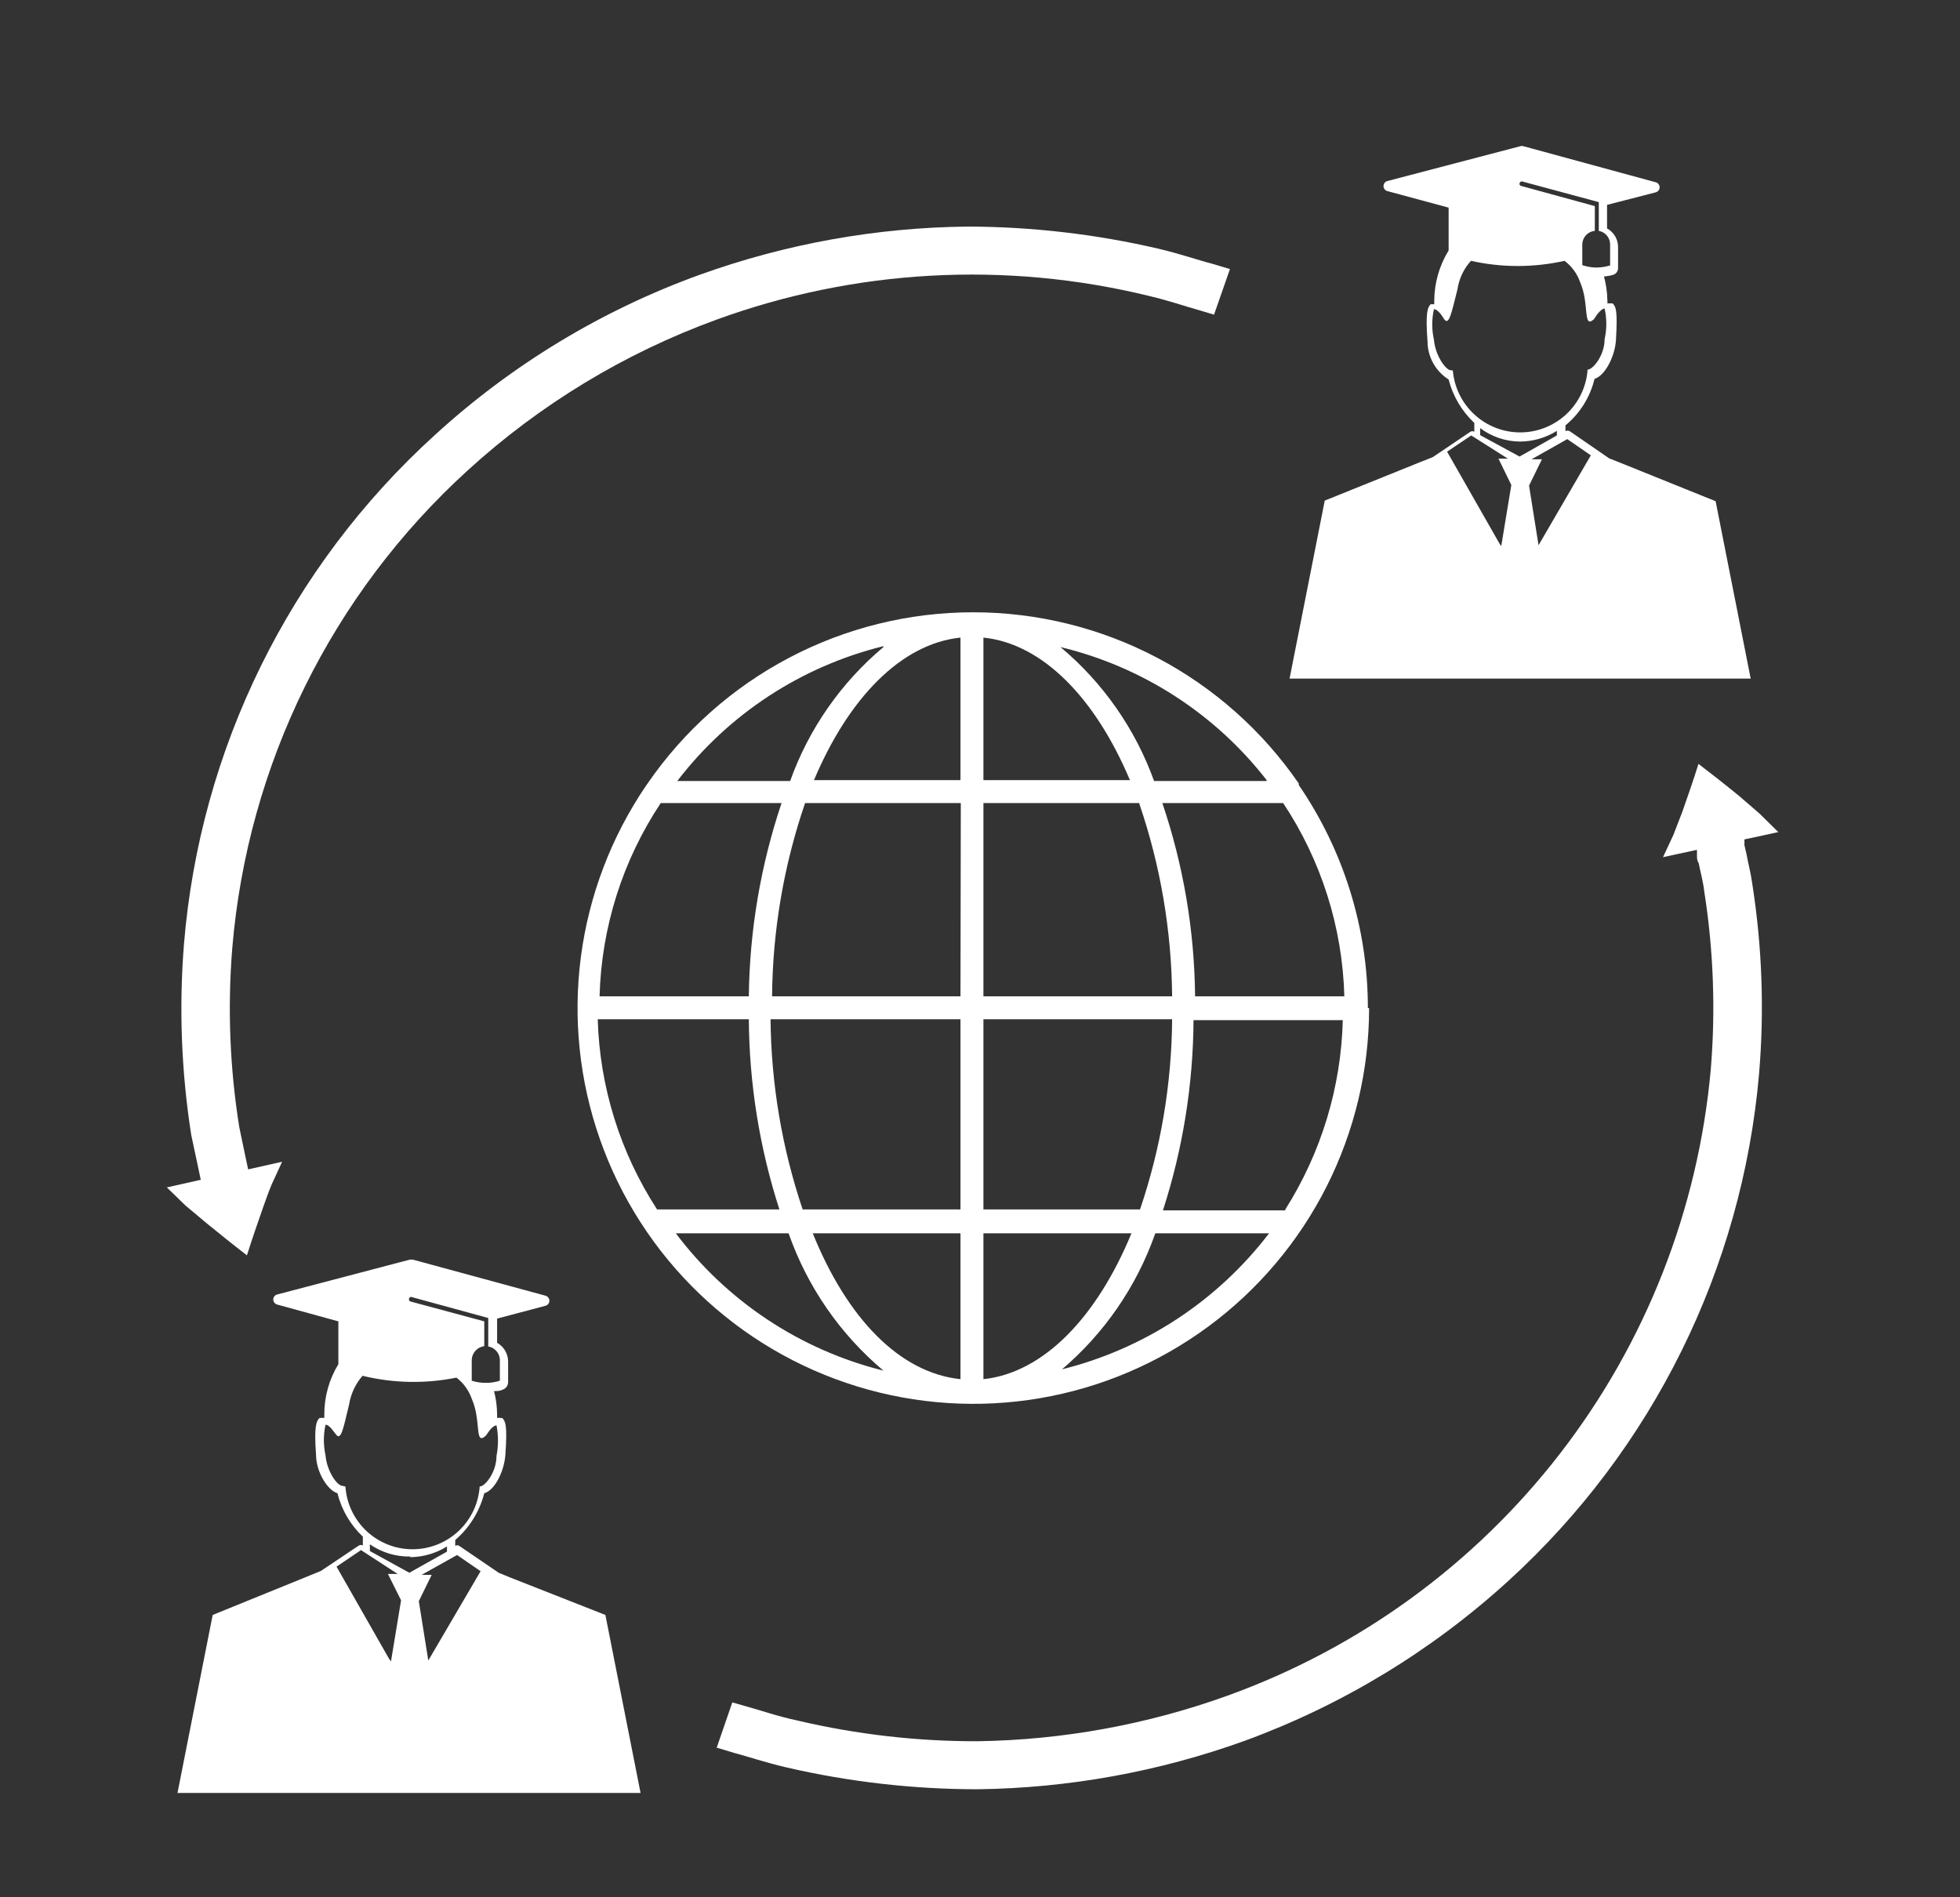
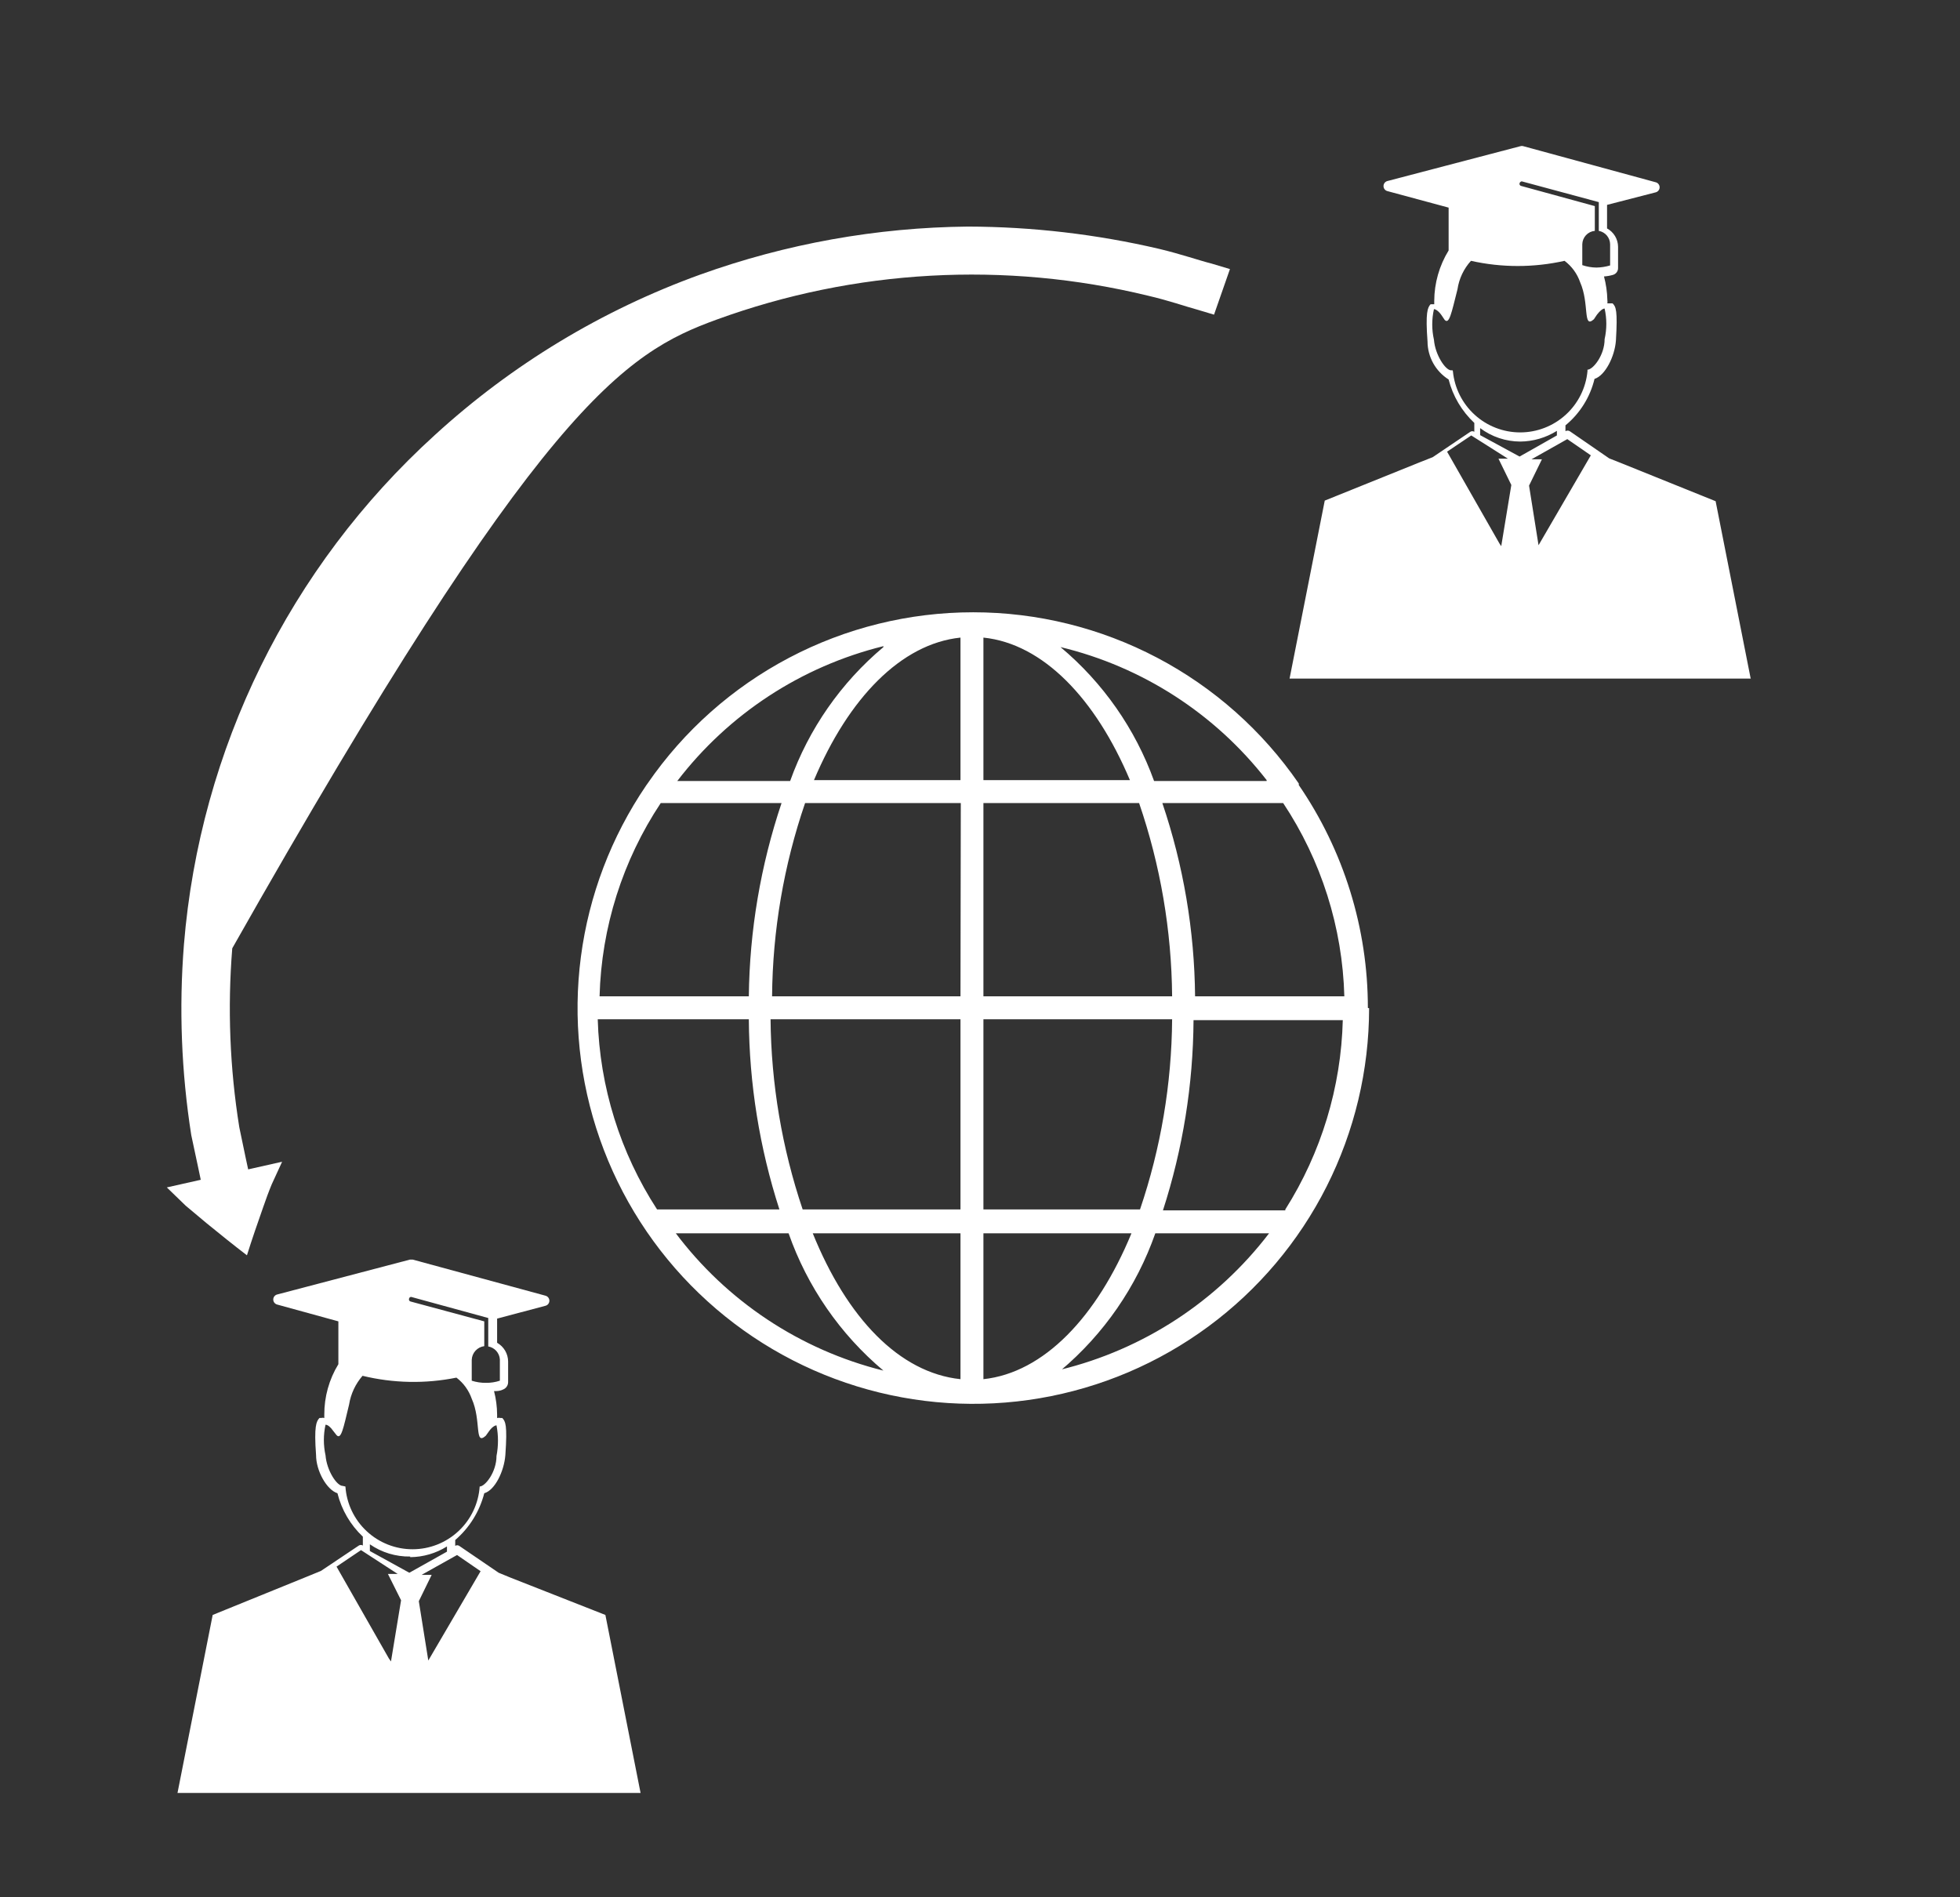
<svg xmlns="http://www.w3.org/2000/svg" width="94" height="91" viewBox="0 0 94 91" fill="none">
  <rect x="0" y="0" width="94" height="91" fill="#333333" stroke="none" />
-   <path d="M83.761 40.968L83.659 40.528C83.665 40.44 83.665 40.352 83.659 40.264L85.287 39.912L84.377 39.017L83.409 38.181C82.749 37.639 82.089 37.125 81.458 36.641C81.209 37.433 80.945 38.196 80.681 38.944L80.256 40.044L79.757 41.115L81.385 40.763C81.385 40.763 81.385 40.851 81.385 41.012C81.385 41.174 81.385 41.262 81.473 41.423C81.546 41.819 81.678 42.259 81.737 42.773C82.18 45.601 82.283 48.471 82.045 51.324C81.438 58.013 78.935 64.391 74.83 69.707C70.725 75.023 65.188 79.057 58.869 81.335C55.018 82.724 50.964 83.462 46.87 83.521C43.982 83.526 41.102 83.196 38.289 82.538C37.263 82.318 36.485 82.04 35.943 81.893L35.121 81.658L34.373 83.829L35.253 84.093C35.825 84.24 36.72 84.548 37.747 84.783C40.749 85.475 43.819 85.824 46.9 85.824C51.258 85.767 55.576 84.983 59.676 83.507C64.361 81.794 68.666 79.183 72.349 75.82C79.263 69.514 83.551 60.837 84.363 51.515C84.62 48.477 84.511 45.418 84.04 42.406C83.967 41.863 83.835 41.394 83.761 40.968Z" fill="white" />
-   <path d="M8.909 57.836L9.907 58.672C10.552 59.2 11.212 59.729 11.843 60.213C12.092 59.42 12.357 58.658 12.62 57.91C12.752 57.528 12.885 57.162 13.031 56.81L13.53 55.724L11.902 56.091C11.902 56.091 11.74 55.357 11.476 54.067C11.021 51.23 10.908 48.349 11.139 45.486C11.872 36.691 15.907 28.5 22.434 22.559C25.904 19.393 29.96 16.936 34.374 15.328C41.004 12.914 48.2 12.516 55.056 14.183C56.068 14.418 56.846 14.697 57.388 14.843L58.224 15.093L58.987 12.907L58.107 12.643C57.52 12.496 56.64 12.188 55.599 11.939C52.589 11.235 49.508 10.876 46.416 10.868C42.039 10.912 37.701 11.691 33.582 13.171C28.871 14.873 24.544 17.49 20.849 20.872C13.886 27.198 9.587 35.933 8.821 45.31C8.579 48.359 8.698 51.426 9.173 54.448C9.467 55.812 9.628 56.59 9.628 56.59L8 56.956L8.909 57.836Z" fill="white" />
+   <path d="M8.909 57.836L9.907 58.672C10.552 59.2 11.212 59.729 11.843 60.213C12.092 59.42 12.357 58.658 12.62 57.91C12.752 57.528 12.885 57.162 13.031 56.81L13.53 55.724L11.902 56.091C11.902 56.091 11.74 55.357 11.476 54.067C11.021 51.23 10.908 48.349 11.139 45.486C25.904 19.393 29.96 16.936 34.374 15.328C41.004 12.914 48.2 12.516 55.056 14.183C56.068 14.418 56.846 14.697 57.388 14.843L58.224 15.093L58.987 12.907L58.107 12.643C57.52 12.496 56.64 12.188 55.599 11.939C52.589 11.235 49.508 10.876 46.416 10.868C42.039 10.912 37.701 11.691 33.582 13.171C28.871 14.873 24.544 17.49 20.849 20.872C13.886 27.198 9.587 35.933 8.821 45.31C8.579 48.359 8.698 51.426 9.173 54.448C9.467 55.812 9.628 56.59 9.628 56.59L8 56.956L8.909 57.836Z" fill="white" />
  <path d="M65.602 48.346C65.602 44.529 64.446 40.801 62.287 37.653C62.293 37.629 62.293 37.604 62.287 37.58C60.545 35.048 58.214 32.977 55.494 31.547C52.773 30.116 49.746 29.369 46.673 29.369C43.599 29.369 40.572 30.116 37.852 31.547C35.132 32.977 32.8 35.048 31.058 37.58L30.985 37.683C29.315 40.139 28.244 42.953 27.859 45.898C27.474 48.843 27.786 51.837 28.77 54.64C29.753 57.443 31.38 59.976 33.521 62.035C35.661 64.094 38.255 65.623 41.094 66.497C43.932 67.371 46.937 67.567 49.865 67.068C52.793 66.57 55.563 65.391 57.953 63.627C60.343 61.863 62.285 59.563 63.624 56.911C64.962 54.26 65.66 51.331 65.661 48.361L65.602 48.346ZM47.164 48.889H56.214C56.192 51.993 55.672 55.074 54.674 58.013H47.164V48.889ZM47.164 47.789V38.519H54.63C55.653 41.504 56.188 44.634 56.214 47.789H47.164ZM46.064 47.789H37.028C37.054 44.634 37.589 41.504 38.612 38.519H46.079L46.064 47.789ZM46.064 48.889V58.013H38.495C37.504 55.072 36.984 51.993 36.955 48.889H46.064ZM47.164 59.157H54.264C52.606 63.176 50.054 65.846 47.164 66.154V59.157ZM61.642 58.057H55.774C56.727 55.109 57.222 52.032 57.241 48.933H64.399C64.318 52.154 63.365 55.291 61.642 58.013V58.057ZM57.315 47.789C57.286 44.635 56.756 41.506 55.745 38.519H61.539C63.368 41.272 64.385 44.485 64.473 47.789H57.315ZM47.164 37.419V30.583C50.024 30.877 52.547 33.517 54.19 37.419H47.164ZM46.064 37.419H39.038C40.695 33.487 43.218 30.877 46.064 30.583V37.419ZM31.689 38.519H37.483C36.479 41.508 35.949 44.636 35.913 47.789H28.755C28.843 44.485 29.86 41.272 31.689 38.519ZM35.913 48.889C35.933 51.988 36.428 55.065 37.38 58.013H31.513C29.745 55.291 28.76 52.134 28.667 48.889H35.913ZM46.064 59.157V66.154C43.13 65.846 40.622 63.22 38.979 59.157H46.064ZM50.861 65.743C52.939 63.995 54.509 61.72 55.408 59.157H60.864C58.375 62.416 54.844 64.725 50.861 65.699V65.743ZM60.747 37.463H55.349C54.448 34.962 52.899 32.745 50.861 31.038C54.784 31.982 58.27 34.232 60.747 37.419V37.463ZM42.368 31.038C40.334 32.745 38.79 34.962 37.894 37.463H32.481C34.946 34.246 38.433 31.964 42.368 30.994V31.038ZM32.378 59.157H37.82C38.719 61.72 40.289 63.995 42.368 65.743C38.374 64.75 34.845 62.408 32.378 59.113V59.157Z" fill="white" />
  <path d="M24.486 75.674L23.915 75.439L22.022 74.148C21.994 74.13 21.961 74.12 21.927 74.12C21.893 74.12 21.86 74.13 21.832 74.148V73.869C22.515 73.281 23.001 72.498 23.225 71.625C23.738 71.478 24.178 70.569 24.237 69.791C24.34 68.325 24.237 68.178 24.09 68.017H24.017C23.959 68.002 23.899 68.002 23.841 68.017V67.855C23.839 67.474 23.789 67.095 23.694 66.726C23.826 66.726 23.973 66.726 24.12 66.652C24.192 66.626 24.255 66.578 24.299 66.515C24.344 66.452 24.368 66.377 24.369 66.3V65.303C24.367 65.121 24.317 64.942 24.225 64.785C24.132 64.628 24 64.498 23.841 64.408V63.249L26.159 62.633C26.213 62.62 26.261 62.589 26.295 62.545C26.329 62.501 26.348 62.447 26.348 62.391C26.348 62.336 26.329 62.282 26.295 62.238C26.261 62.194 26.213 62.163 26.159 62.149L19.793 60.418H19.661L13.295 62.091C13.241 62.104 13.193 62.135 13.158 62.179C13.124 62.223 13.105 62.277 13.105 62.333C13.105 62.388 13.124 62.442 13.158 62.486C13.193 62.53 13.241 62.561 13.295 62.575L16.228 63.381C16.228 64.056 16.228 64.746 16.228 65.435C15.783 66.164 15.55 67.001 15.553 67.855V68.017C15.501 68.002 15.445 68.002 15.392 68.017C15.368 68.01 15.343 68.01 15.319 68.017C15.172 68.178 15.055 68.398 15.158 69.791C15.158 70.554 15.671 71.464 16.184 71.625C16.382 72.422 16.805 73.145 17.402 73.708V74.133C17.373 74.115 17.34 74.105 17.306 74.105C17.273 74.105 17.239 74.115 17.211 74.133L15.392 75.351L14.747 75.615L10.2 77.463L8.513 86H30.721L29.034 77.463L24.486 75.674ZM16.434 71.273C16.155 71.273 15.671 70.54 15.612 69.806C15.506 69.323 15.506 68.823 15.612 68.339C15.715 68.339 15.847 68.442 15.979 68.633L16.14 68.838C16.36 69.073 16.463 68.53 16.742 67.371C16.824 66.86 17.047 66.383 17.387 65.992C18.863 66.351 20.401 66.381 21.89 66.08C22.229 66.338 22.484 66.691 22.624 67.093C23.093 68.134 22.741 69.366 23.298 68.867L23.445 68.662C23.577 68.471 23.724 68.369 23.812 68.369C23.906 68.853 23.906 69.351 23.812 69.835C23.812 70.613 23.269 71.302 23.005 71.302C22.95 72.119 22.587 72.884 21.989 73.442C21.391 74.001 20.604 74.312 19.785 74.312C18.967 74.312 18.179 74.001 17.582 73.442C16.984 72.884 16.621 72.119 16.566 71.302L16.434 71.273ZM23.973 65.23V66.227C23.76 66.297 23.537 66.332 23.313 66.33C23.079 66.333 22.846 66.298 22.624 66.227V65.23C22.629 65.066 22.693 64.91 22.803 64.789C22.913 64.668 23.063 64.59 23.225 64.57V63.381L19.69 62.428C19.676 62.425 19.663 62.419 19.652 62.41C19.641 62.401 19.631 62.39 19.624 62.378C19.617 62.366 19.613 62.352 19.612 62.338C19.611 62.324 19.612 62.309 19.617 62.296C19.62 62.271 19.633 62.249 19.651 62.233C19.67 62.217 19.695 62.208 19.719 62.208L23.416 63.22V64.584C23.564 64.61 23.7 64.685 23.8 64.796C23.901 64.908 23.962 65.05 23.973 65.2V65.23ZM19.675 74.691C20.298 74.685 20.907 74.508 21.436 74.177V74.427L19.631 75.439L17.739 74.397V74.075C18.307 74.468 18.984 74.673 19.675 74.661V74.691ZM20.541 79.649L20.086 76.803L20.702 75.541H20.218L21.92 74.588L23.049 75.365L20.541 79.649ZM19.074 75.497H18.605L19.235 76.759L18.751 79.693L18.648 79.546L16.14 75.145L17.314 74.353L19.074 75.497Z" fill="white" />
  <path d="M83.967 32.578L82.28 24.041L77.733 22.207L77.176 21.987L75.283 20.682C75.252 20.664 75.217 20.654 75.181 20.654C75.145 20.654 75.109 20.664 75.078 20.682V20.403C75.773 19.831 76.262 19.049 76.472 18.174C76.985 18.012 77.44 17.103 77.498 16.34C77.586 14.873 77.498 14.712 77.337 14.55H77.264H77.088C77.096 14.497 77.096 14.443 77.088 14.389C77.079 14.008 77.025 13.628 76.926 13.26C77.07 13.251 77.213 13.226 77.352 13.186C77.425 13.166 77.49 13.122 77.535 13.061C77.58 13 77.604 12.925 77.601 12.849V11.837C77.599 11.656 77.55 11.48 77.457 11.325C77.364 11.17 77.231 11.043 77.073 10.957V9.827L79.405 9.226C79.459 9.212 79.507 9.181 79.541 9.137C79.576 9.094 79.594 9.039 79.594 8.984C79.594 8.928 79.576 8.874 79.541 8.83C79.507 8.786 79.459 8.755 79.405 8.742L73.054 7.011C73.011 6.996 72.965 6.996 72.922 7.011L66.541 8.683C66.487 8.696 66.439 8.728 66.405 8.771C66.37 8.815 66.352 8.869 66.352 8.925C66.352 8.981 66.37 9.035 66.405 9.079C66.439 9.123 66.487 9.154 66.541 9.167L69.475 9.959C69.475 10.649 69.475 11.338 69.475 12.013C69.028 12.741 68.789 13.578 68.785 14.433C68.785 14.433 68.785 14.55 68.785 14.594H68.609C68.463 14.756 68.36 14.991 68.463 16.384C68.465 16.748 68.56 17.105 68.736 17.423C68.913 17.74 69.167 18.009 69.475 18.203C69.678 19 70.106 19.723 70.707 20.286V20.711C70.678 20.693 70.645 20.683 70.612 20.683C70.578 20.683 70.544 20.693 70.516 20.711L68.712 21.929L68.081 22.178L63.534 24.012L61.847 32.548H83.967V32.578ZM69.665 17.763H69.592C69.328 17.763 68.829 17.029 68.771 16.296C68.662 15.813 68.662 15.312 68.771 14.829C68.859 14.829 69.005 14.932 69.137 15.123L69.284 15.342C69.504 15.577 69.607 15.034 69.9 13.876C69.975 13.367 70.2 12.892 70.546 12.511C72.023 12.842 73.556 12.842 75.034 12.511C75.381 12.771 75.641 13.129 75.782 13.538C76.237 14.565 75.899 15.797 76.442 15.313L76.589 15.093C76.736 14.902 76.868 14.8 76.956 14.8C77.065 15.283 77.065 15.784 76.956 16.267C76.956 17.044 76.398 17.733 76.134 17.733V17.807C76.058 18.61 75.684 19.355 75.088 19.897C74.491 20.44 73.713 20.741 72.907 20.741C72.101 20.741 71.323 20.44 70.727 19.897C70.13 19.355 69.757 18.61 69.68 17.807L69.665 17.763ZM77.22 11.719V12.732C77.005 12.796 76.783 12.831 76.559 12.834C76.33 12.831 76.102 12.791 75.885 12.717V11.719C75.888 11.557 75.951 11.401 76.062 11.281C76.173 11.162 76.324 11.088 76.486 11.074V9.886L72.951 8.918C72.937 8.914 72.924 8.908 72.913 8.9C72.902 8.891 72.892 8.88 72.885 8.868C72.879 8.855 72.874 8.842 72.873 8.828C72.872 8.813 72.873 8.799 72.878 8.786C72.885 8.763 72.899 8.743 72.917 8.728C72.935 8.712 72.957 8.702 72.98 8.698L76.677 9.695V11.074C76.828 11.101 76.966 11.181 77.065 11.299C77.164 11.417 77.219 11.566 77.22 11.719ZM72.907 21.18C73.53 21.175 74.139 20.997 74.667 20.667V20.887L72.878 21.899L70.986 20.872V20.535C71.54 20.951 72.214 21.177 72.907 21.18ZM73.787 26.153L73.332 23.293L73.949 22.031H73.45L75.166 21.063L76.295 21.841L73.787 26.153ZM72.32 22.002H71.866L72.482 23.263L71.998 26.197L71.91 26.065L69.401 21.665L70.56 20.887L72.32 22.002Z" fill="white" />
</svg>